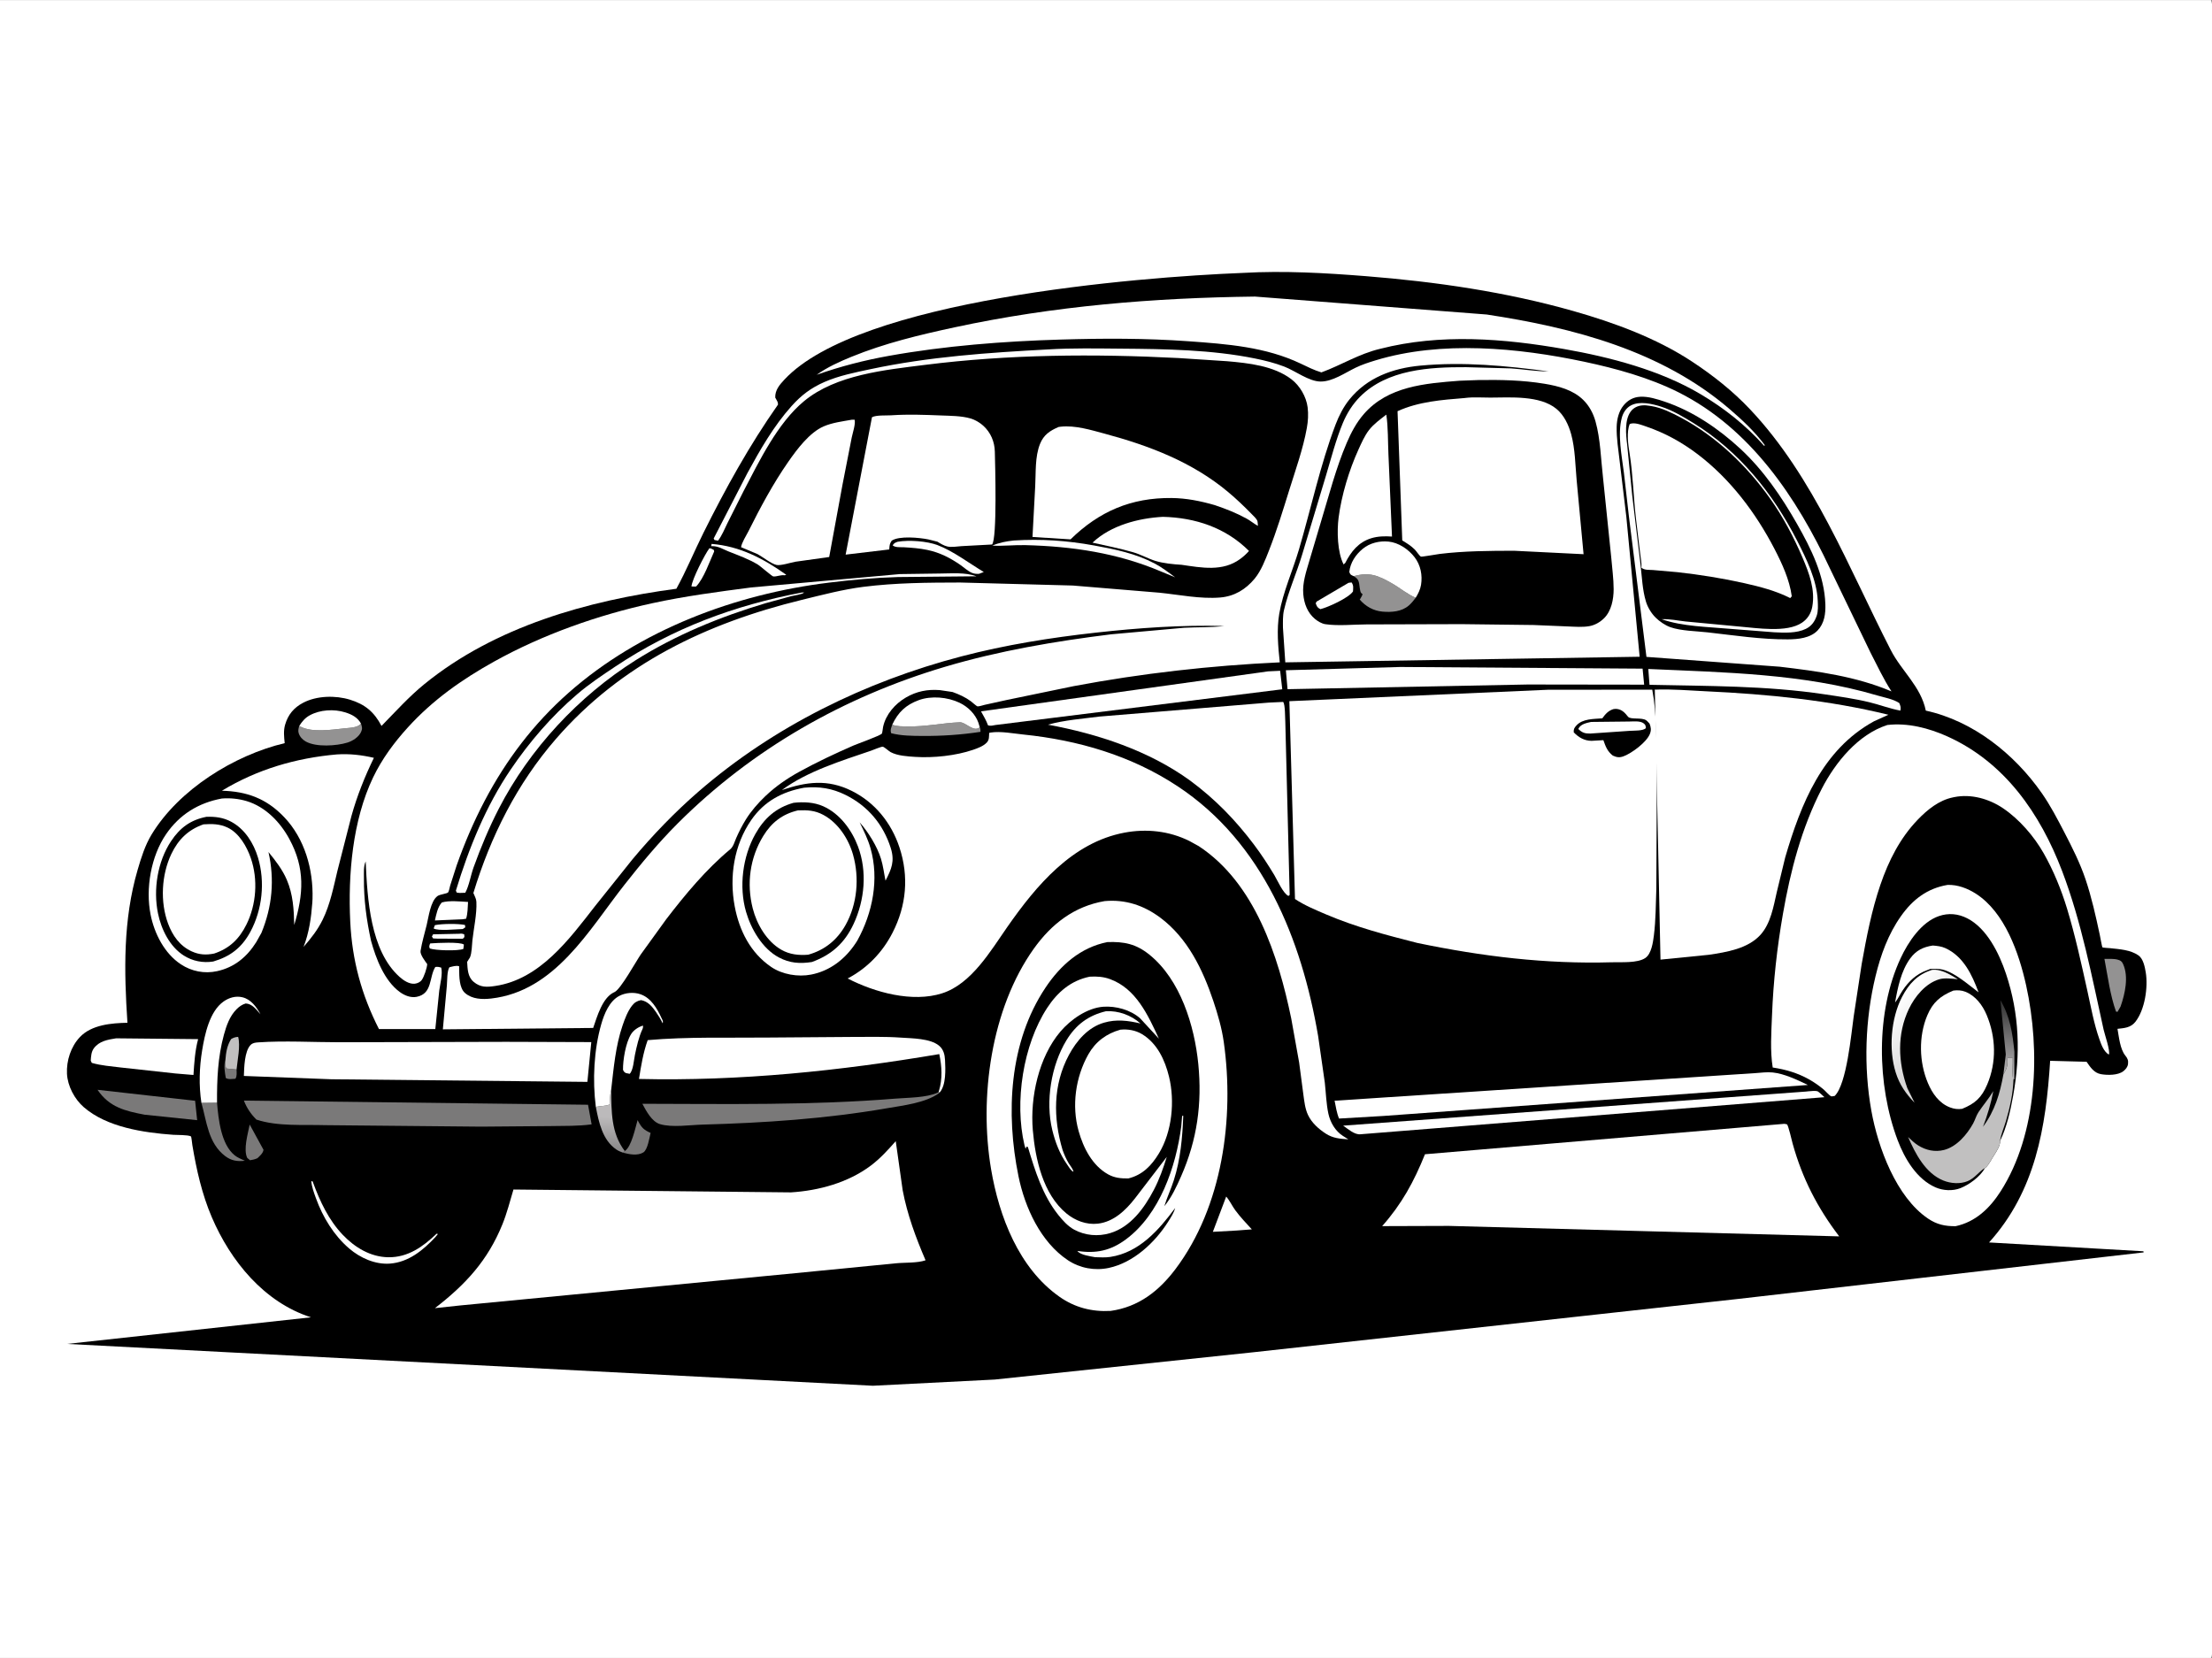
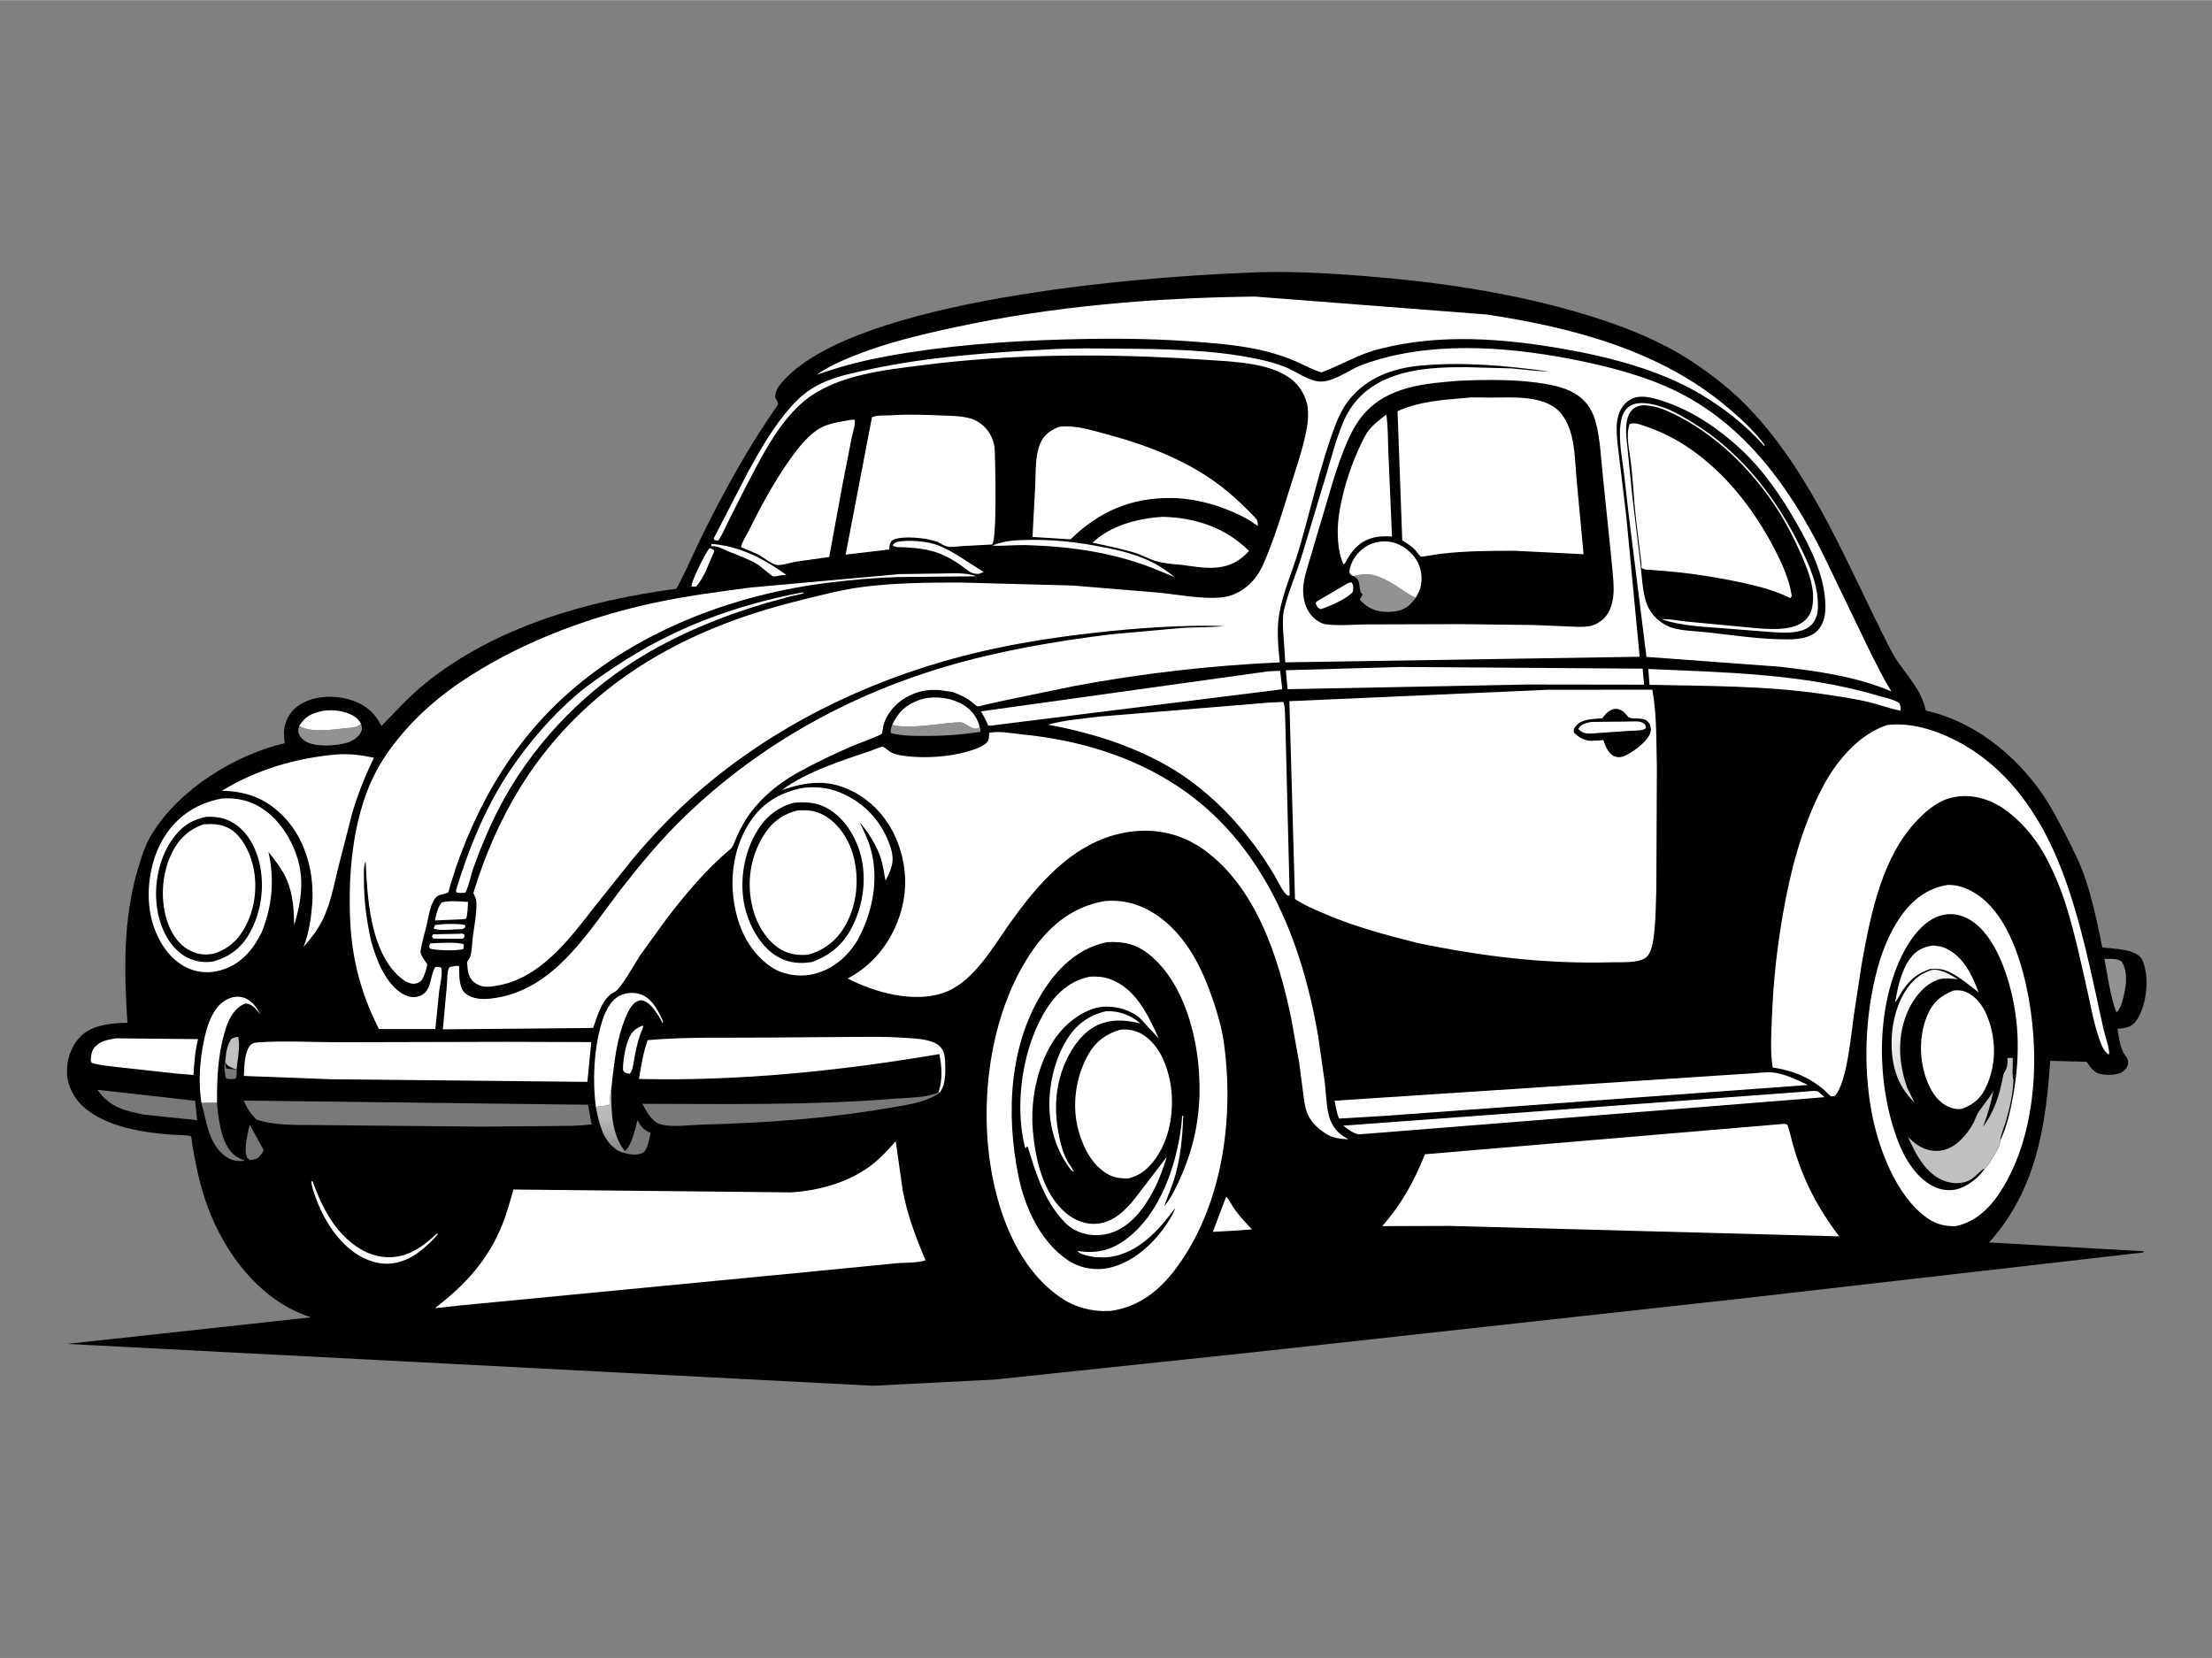
<svg xmlns="http://www.w3.org/2000/svg" version="1.1" style="display: block;" viewBox="0 0 2048 1535" width="1366" height="1024">
  <rect x="0" y="0" width="2048" height="1535" fill="#808080" stroke="none" />
  <defs>
    <linearGradient id="Gradient1" gradientUnits="userSpaceOnUse" x1="564.6" y1="1062.76" x2="565.435" y2="1034.04">
      <stop class="stop0" offset="0" stop-opacity="1" stop-color="rgb(141,140,141)" />
      <stop class="stop1" offset="1" stop-opacity="1" stop-color="rgb(188,186,187)" />
    </linearGradient>
    <linearGradient id="Gradient2" gradientUnits="userSpaceOnUse" x1="1860.61" y1="929.458" x2="1856.39" y2="999.542">
      <stop class="stop0" offset="0" stop-opacity="1" stop-color="rgb(53,53,53)" />
      <stop class="stop1" offset="1" stop-opacity="1" stop-color="rgb(191,189,191)" />
    </linearGradient>
    <linearGradient id="Gradient3" gradientUnits="userSpaceOnUse" x1="1794.85" y1="963.919" x2="1755.12" y2="928.611">
      <stop class="stop0" offset="0" stop-opacity="1" stop-color="rgb(216,215,215)" />
      <stop class="stop1" offset="1" stop-opacity="1" stop-color="rgb(255,255,255)" />
    </linearGradient>
  </defs>
-   <path transform="translate(0,0)" fill="rgb(255,255,255)" d="M 2047 1535 L -0 1535 L -0 -0 L 2047 0 C 2048.91 4.212 2048.06 10.17 2048.07 14.821 L 2048 52.246 L 2048 819.766 L 2048 982.246 L 2048 1105.15 L 2048 1198.2 L 2048 1369 L 2048 1503 L 2048.01 1526.23 C 2048.01 1529.04 2048.52 1532.57 2047 1535 z" />
  <path transform="translate(0,0)" fill="rgb(0,0,0)" d="M 1150.94 252.557 C 1188.68 250.399 1227.15 252.603 1264.78 255.594 C 1329.37 260.727 1394.26 270.134 1456.67 287.857 C 1494.5 298.601 1533.72 312.985 1566.72 334.755 C 1586.12 347.553 1604.3 361.93 1620.28 378.855 C 1679.59 441.642 1711.7 526.042 1750.57 601.739 C 1760.72 621.503 1778.43 635.444 1783.03 657.853 C 1826.85 667.448 1865.03 697.956 1890.35 734.178 C 1898.3 745.549 1904.81 758.076 1911.21 770.369 C 1918.51 784.399 1925.84 799 1930.9 814.012 C 1936.51 830.658 1940.41 848.162 1944.07 865.34 C 1944.3 866.44 1946.23 876.832 1946.5 877.031 C 1947.1 877.471 1952.62 877.69 1953.68 877.81 C 1962.44 878.793 1972.45 879.292 1979.92 884.5 C 1984.34 887.58 1985.84 895.181 1986.67 900.264 C 1988.92 913.984 1985.87 934.778 1977.07 946 C 1972.78 951.463 1966.87 951.824 1960.49 952.493 C 1961.9 960.127 1962.84 971.235 1967.77 977.289 C 1969.82 979.811 1970.67 981.739 1970.25 985.051 C 1969.88 987.879 1968.07 990.069 1965.87 991.763 C 1960.86 995.615 1951.19 995.515 1945.24 994.479 C 1938.76 993.349 1935.35 987.997 1931.89 983.001 L 1898.14 982.103 C 1894.27 1043.84 1884.51 1102.74 1841.59 1150.28 L 1984.5 1158.46 L 1984.7 1159.5 L 1608.83 1202.63 L 1160.34 1251.97 L 921 1277.23 L 808.161 1282.97 L 62.063 1244.24 L 287.944 1219.61 C 244.591 1205.74 213.459 1167.56 196.051 1126.81 C 186.96 1105.53 181.916 1082.99 178.108 1060.25 C 177.775 1058.26 177.293 1052.36 176.763 1052.07 C 173.944 1050.57 164.005 1050.88 160.265 1050.6 C 132.801 1048.61 99.001 1043.6 77.647 1025.1 C 69.036 1017.65 62.565 1005.49 62.014 994.034 C 61.431 981.923 65.604 968.931 74.045 960.058 C 84.855 948.694 103.234 947.168 117.988 946.88 C 114.818 899.07 113.87 851.8 127.419 805.322 C 130.672 794.164 134.267 782.611 140.319 772.625 C 165.595 730.92 216.751 699.137 263.587 687.965 C 262.997 682.18 262.33 676.455 264.002 670.792 C 266.733 661.546 272.036 655.131 280.589 650.62 C 293.209 643.965 310.582 643.592 324.042 647.732 C 338.043 652.038 346.442 659.128 353.226 672.035 C 366.235 658.763 378.573 644.969 393.033 633.209 C 458.333 580.1 544.013 555.945 626.224 545.007 C 635.452 528.269 642.825 510.207 651.38 493.062 C 671.92 451.896 693.846 412.159 720.325 374.5 C 720.424 372.285 719.326 370.782 718.283 368.914 L 717.765 368 C 717.523 361.125 721.726 356.223 726.183 351.427 C 795.023 277.356 1051.81 256.481 1150.94 252.557 z" />
  <path transform="translate(0,0)" fill="rgb(122,121,121)" d="M 219.011 990.14 C 219.075 993.038 219.566 996.177 217.959 998.722 C 215.164 998.87 211.463 999.609 209.047 998 C 208.22 993.038 206.919 986.026 208.703 981.253 C 208.655 983.939 208.336 986.738 209.5 989.226 L 219.011 990.14 z" />
  <path transform="translate(0,0)" fill="rgb(255,255,255)" d="M 402.662 856.5 C 409.28 855.118 423.891 854.955 430.5 856.315 L 430.804 858.5 L 428.5 860.087 C 422.946 860.185 405.348 862.147 401.5 859.51 L 402.662 856.5 z" />
  <path transform="translate(0,0)" fill="rgb(255,255,255)" d="M 425.227 864.474 C 427.106 864.198 428.03 864.339 429.808 865 L 429.998 867.5 L 428.5 869.087 L 404.75 868.972 L 401 868.784 L 399.887 867 L 401 864.98 L 425.227 864.474 z" />
  <path transform="translate(0,0)" fill="rgb(255,255,255)" d="M 398.188 873.5 L 399.269 873.35 C 404.585 872.952 426.274 871.812 429.5 874.488 L 429.007 878.5 C 424.097 880.572 403.031 879.966 397.956 878.102 C 397.034 876.029 397.525 875.604 398.188 873.5 z" />
  <path transform="translate(0,0)" fill="rgb(255,255,255)" d="M 656.825 507.5 C 658.447 507.558 659.515 508.338 660.918 509.09 L 661.223 510.5 C 656.812 520.201 651.773 535.273 644.5 542.938 C 642.998 543.054 641.695 542.983 640.199 542.868 C 640.669 536.492 652.573 513.065 656.825 507.5 z" />
-   <path transform="translate(0,0)" fill="rgb(193,192,192)" d="M 208.703 981.253 C 209.268 974.195 210.206 968.099 213.966 961.973 C 216.323 960.6 217.785 960.129 220.5 959.94 C 222.748 968.459 219.877 981.254 219.011 990.14 L 209.5 989.226 C 208.336 986.738 208.655 983.939 208.703 981.253 z" />
+   <path transform="translate(0,0)" fill="rgb(193,192,192)" d="M 208.703 981.253 C 209.268 974.195 210.206 968.099 213.966 961.973 C 216.323 960.6 217.785 960.129 220.5 959.94 C 222.748 968.459 219.877 981.254 219.011 990.14 C 208.336 986.738 208.655 983.939 208.703 981.253 z" />
  <path transform="translate(0,0)" fill="rgb(122,121,121)" d="M 231.186 1041.12 L 243.963 1064.5 C 243.484 1067.82 240.638 1069.96 238.384 1072.26 C 236.045 1073.33 234.04 1073.79 231.5 1074.17 L 228.907 1072.01 C 225.13 1064.2 229.509 1049.61 231.186 1041.12 z" />
  <path transform="translate(0,0)" fill="rgb(255,255,255)" d="M 595.283 949.5 C 595.532 950.685 595.248 951.877 594.746 952.95 C 591.375 960.172 589.496 968.855 587.843 976.698 C 586.84 981.458 586.342 990.838 583 994.148 L 579.5 993.444 C 577.829 992.525 577.739 992.203 576.82 990.5 C 576.689 981.261 579.319 965.49 584.251 957.5 C 586.648 953.617 590.976 950.797 595.283 949.5 z" />
  <path transform="translate(0,0)" fill="rgb(255,255,255)" d="M 658.815 503.5 C 684.992 505.535 706.949 517.124 728 532.107 L 726.5 532.534 C 722.614 532.021 719.392 533.855 715.941 533.635 C 714.903 533.568 703.901 524.022 701.922 522.801 C 693.296 517.483 683.773 514.176 674.407 510.422 C 669.217 508.342 665.352 505.619 659.584 505.565 L 658.5 505.578 L 658.815 503.5 z" />
  <path transform="translate(0,0)" fill="rgb(122,121,121)" d="M 578.452 1065.64 C 584.644 1061.8 588.213 1044.25 590.315 1037 L 591.007 1038.31 C 594.093 1044.12 596.283 1046.15 602.381 1048.88 C 601.201 1053.51 599.665 1064.46 595.616 1066.95 C 590.278 1070.23 582.549 1068.69 576.911 1067.19 L 578.452 1065.64 z" />
  <path transform="translate(0,0)" fill="rgb(255,255,255)" d="M 409.058 835.5 C 415.696 833.459 426.379 834.606 433.342 835.007 C 433.024 840.079 433.078 845.689 431.543 850.541 L 428.25 851.063 L 402.669 852.141 C 403.904 846.592 405.141 839.795 409.058 835.5 z" />
  <path transform="translate(0,0)" fill="url(#Gradient1)" d="M 565.886 1008.76 C 566.079 1028.68 565.703 1049.05 578.452 1065.64 L 576.911 1067.19 C 574.777 1066.42 572.613 1065.58 570.722 1064.3 C 557.775 1055.55 554.467 1039.14 551.658 1024.76 C 555.534 1023.87 561.093 1024.11 564.445 1022.5 C 564.592 1018.15 564.799 1014 565.676 1009.73 L 565.886 1008.76 z" />
  <path transform="translate(0,0)" fill="rgb(255,255,255)" d="M 831.104 501.5 C 841.627 499.705 858.144 500.894 867.998 504.596 C 882.415 510.012 897.489 521.537 910.852 529.5 L 906.5 531.169 C 904.052 531.31 902.018 531.193 899.725 530.218 C 896.188 528.715 892.738 525.447 889.571 523.24 C 879.879 516.487 870.275 511.532 858.678 509.089 C 851.472 507.57 844.312 507.03 836.972 506.602 C 833.529 506.401 829.094 507.047 826.449 504.811 C 828.025 502.521 828.603 502.492 831.104 501.5 z" />
  <path transform="translate(0,0)" fill="rgb(255,255,255)" d="M 1135.28 1107.8 C 1138.51 1111.44 1140.79 1116.52 1143.72 1120.51 C 1148.32 1126.76 1153.79 1132.46 1159.02 1138.18 L 1144.75 1139.26 L 1122.94 1140.46 L 1135.28 1107.8 z" />
  <path transform="translate(0,0)" fill="rgb(147,146,146)" d="M 1948.4 887.717 C 1952.23 887.784 1956.99 887.41 1960.66 888.434 C 1963.18 889.136 1964.45 889.854 1965.6 892.351 C 1971.09 904.229 1967.43 920.108 1963.36 931.82 L 1960.5 936.794 L 1959.13 936.5 C 1953.71 921.506 1951.43 903.497 1948.4 887.717 z" />
  <path transform="translate(0,0)" fill="rgb(122,121,121)" d="M 186.479 1021.02 L 200.939 1020.85 C 202.213 1035.91 204.566 1059.35 217.249 1069.59 C 219.936 1071.76 223.591 1073.21 226.728 1074.64 C 219.804 1075.5 214.109 1074.62 208.398 1070.26 C 192.685 1058.26 191.441 1038.39 186.479 1021.02 z" />
  <path transform="translate(0,0)" fill="rgb(255,255,255)" d="M 288.207 1093.5 C 289.733 1093.92 289.34 1093.44 289.747 1094.55 C 296.218 1112.24 304.274 1129.55 317.457 1143.33 C 328.571 1154.95 342.992 1163.73 359.468 1163.99 C 377.669 1164.27 391.663 1154.25 404.239 1142.18 L 405.444 1142.5 L 402.955 1145.5 C 391.706 1157.5 378.257 1168.58 361.073 1169.87 C 347.372 1170.9 333.45 1164.61 323.232 1155.84 C 309.031 1143.65 298.813 1126.8 292.502 1109.29 C 290.654 1104.17 288.664 1098.96 288.207 1093.5 z" />
  <path transform="translate(0,0)" fill="rgb(147,146,146)" d="M 826.105 670.843 C 830.357 672.657 835.691 672.386 840.28 672.486 C 856.729 672.848 872.519 669.283 888.711 668.652 C 893.503 668.465 900.265 676.478 905.394 674.295 C 906.625 673.772 906.178 674.052 907.086 673.138 C 907.868 674.636 907.782 675.84 907.783 677.5 C 890.044 680.231 871.829 681.439 853.897 681.296 C 844.259 681.219 834.482 681.208 825.093 678.761 C 824.044 675.664 825.161 673.847 826.105 670.843 z" />
  <path transform="translate(0,0)" fill="rgb(147,146,146)" d="M 334.224 669.887 C 335.143 672.897 335.732 674.424 334.352 677.5 C 332.18 682.343 326.526 685.968 321.609 687.472 C 311.463 690.573 292.812 691.829 283.175 686.5 C 280.071 684.784 277.544 682.047 276.506 678.605 C 275.825 676.349 276.418 674.261 277.043 672.071 L 277.607 672.373 L 278.566 672.832 C 289.494 678.32 307.569 675.46 319.541 674.204 C 324.325 673.703 331.169 673.652 334.224 669.887 z" />
  <path transform="translate(0,0)" fill="rgb(255,255,255)" d="M 277.043 672.071 C 279.611 667.99 282.392 664.629 286.686 662.257 C 296.341 656.921 309.26 656.238 319.671 659.478 C 325.673 661.346 331.173 664.149 334.224 669.887 C 331.169 673.652 324.325 673.703 319.541 674.204 C 307.569 675.46 289.494 678.32 278.566 672.832 L 277.607 672.373 L 277.043 672.071 z" />
  <path transform="translate(0,0)" fill="rgb(255,255,255)" d="M 938.388 500.355 L 938.472 500.34 C 964.16 498.744 987.76 500.368 1013 504.94 C 1032.51 508.473 1051.44 512.349 1069.13 521.668 C 1075.84 525.203 1081.93 529.92 1088 534.434 L 1074.86 528.99 C 1034.61 511.907 992.862 505.742 949.422 504.623 C 939.189 504.36 928.954 505.624 918.771 505.074 C 925.144 502.262 931.505 501.129 938.388 500.355 z" />
  <path transform="translate(0,0)" fill="rgb(122,121,121)" d="M 90.283 1008.94 L 180.647 1019.1 L 182.54 1037.07 L 133.927 1032.01 C 115.712 1028.54 101.238 1025.07 90.283 1008.94 z" />
  <path transform="translate(0,0)" fill="rgb(255,255,255)" d="M 826.105 670.843 C 831.474 659.414 838.679 652.523 850.678 648.144 C 862.27 643.913 877.344 645.286 888.42 650.575 C 896.14 654.261 903.036 660.967 905.894 669.133 L 907.086 673.138 C 906.178 674.052 906.625 673.772 905.394 674.295 C 900.265 676.478 893.503 668.465 888.711 668.652 C 872.519 669.283 856.729 672.848 840.28 672.486 C 835.691 672.386 830.357 672.657 826.105 670.843 z" />
  <path transform="translate(0,0)" fill="rgb(255,255,255)" d="M 186.479 1021.02 C 184.026 1004.98 184.544 988.303 187.171 972.328 C 189.582 957.667 194.024 936.213 207.104 927.107 C 212.155 923.59 218.249 921.811 224.381 923.257 C 232.411 925.15 237.461 932.238 241.168 939.002 C 237.284 934.731 233.692 929.323 227.5 929.011 C 224.024 930.019 221.384 931.961 218.873 934.5 C 212.637 940.804 209.59 949.643 207.309 958 C 201.636 978.778 200.832 999.444 200.939 1020.85 L 186.479 1021.02 z" />
  <path transform="translate(0,0)" fill="rgb(255,255,255)" d="M 551.658 1024.76 C 548.489 1000.13 549.846 971.949 556.721 948.059 C 559.424 938.662 564.195 926.808 573.359 922.009 C 579.196 918.953 586.777 918.325 593.018 920.491 C 602.835 923.898 608.407 933.68 612.5 942.592 C 613.34 944.419 614.243 945.365 613.5 947.363 C 611.749 943.629 609.647 940.216 607.289 936.839 C 603.753 931.775 599.889 927.058 593.5 925.911 C 589.867 926.626 587.451 928.089 585.147 931.058 C 581.116 936.254 578.525 943.216 576.412 949.383 C 569.922 968.322 568.167 988.954 565.886 1008.76 L 565.676 1009.73 C 564.799 1014 564.592 1018.15 564.445 1022.5 C 561.093 1024.11 555.534 1023.87 551.658 1024.76 z" />
  <path transform="translate(0,0)" fill="rgb(255,255,255)" d="M 1526.1 619.299 C 1596.62 622.464 1669.68 623.583 1737.85 643.744 C 1744.21 645.625 1753.06 647.161 1758.5 650.881 C 1759.62 653.88 1760.11 654.62 1759.5 657.854 C 1749.89 656.08 1740.48 652.474 1730.96 650.143 C 1717.23 646.784 1702.96 644.804 1688.99 642.714 C 1635.36 634.694 1581.26 635.152 1527.2 633.952 L 1526.1 619.299 z" />
  <path transform="translate(0,0)" fill="rgb(255,255,255)" d="M 107.498 961.276 L 183.435 962.032 C 180.533 972.764 179.829 984.173 179.12 995.221 L 162.26 993.811 L 111.722 988.278 C 102.986 987.197 93.439 986.498 85 984.021 L 84.012 982 C 84.29 977.998 84.452 973.783 86.949 970.44 C 91.933 963.768 99.856 962.507 107.498 961.276 z" />
  <path transform="translate(0,0)" fill="rgb(255,255,255)" d="M 742.371 548.5 L 744.454 548.473 C 743.323 550.135 734.777 551.344 732.5 551.895 L 708.811 558.404 C 666.796 570.934 625.582 587.822 588.414 611.256 C 535.779 644.442 490.321 693.284 461.817 748.65 C 452.762 766.239 445.134 784.513 438.421 803.117 C 435.794 810.398 434.357 819.902 430.789 826.5 L 425.5 826.683 L 422.841 826.327 L 422.1 824.5 C 433.98 785.436 449.777 746.409 472.759 712.495 C 490.127 686.865 510.622 663.029 534.17 642.858 C 545.35 633.28 557.612 625.103 569.842 616.955 C 623.097 581.48 679.789 560.469 742.371 548.5 z" />
  <path transform="translate(0,0)" fill="rgb(255,255,255)" d="M 1672.07 1010.58 L 1674.26 1010.34 C 1676.38 1010.18 1680.52 1009.72 1682.5 1010.22 C 1683.87 1010.57 1687.83 1014.68 1689.16 1015.79 L 1259.5 1050.12 C 1254.06 1050.69 1247.86 1045.07 1243.57 1042.14 L 1672.07 1010.58 z" />
  <path transform="translate(0,0)" fill="rgb(122,121,121)" d="M 870.135 1011.26 L 869.397 1012.07 C 856.867 1021.15 835.919 1023.48 820.884 1026.08 C 764.82 1035.79 707.371 1039.61 650.528 1041.17 C 638.57 1041.5 622.254 1044.08 611.026 1040.72 C 603.399 1038.44 598.214 1028.34 594.729 1021.89 C 672.947 1022.05 751.471 1023.43 829.5 1017.08 C 840.843 1016.16 857.761 1016.33 868.233 1011.55 L 868.948 1011.2 L 870.135 1011.26 z" />
  <path transform="translate(0,0)" fill="rgb(255,255,255)" d="M 1076.56 478.422 C 1106.61 479.109 1134.86 488.463 1156.4 510.015 C 1153.98 512.772 1151.26 515.217 1148.31 517.399 C 1132.11 529.385 1112.52 525.519 1094 522.839 C 1086.46 522.393 1076.84 521.452 1069.66 519.204 C 1062.73 517.034 1056.4 513.351 1049.32 511.277 C 1036.88 507.628 1024.16 505.158 1011.51 502.323 C 1028.52 486.304 1053.84 479.703 1076.56 478.422 z" />
  <path transform="translate(0,0)" fill="rgb(255,255,255)" d="M 1174.07 621.5 L 1185.23 620.97 L 1187.19 638.096 L 921.799 671.155 C 919.383 671.609 917.195 672.242 914.776 671.5 C 913.115 666.924 910.636 662.758 908.271 658.52 L 1174.07 621.5 z" />
  <path transform="translate(0,0)" fill="rgb(255,255,255)" d="M 1296.55 617.443 L 1520.81 618.989 L 1522.25 633.816 L 1414.5 633.667 L 1192.08 638.009 L 1190.54 620.474 L 1296.55 617.443 z" />
  <path transform="translate(0,0)" fill="rgb(122,121,121)" d="M 225.799 1018.95 L 544.424 1022.78 L 547.765 1040.94 C 535.332 1042.65 522.446 1042.32 509.909 1042.53 L 445.333 1043.07 L 301.166 1041.69 C 280.552 1041.06 257.049 1043.05 237.384 1036.52 C 232.053 1031.15 228.623 1025.97 225.799 1018.95 z" />
  <path transform="translate(0,0)" fill="rgb(255,255,255)" d="M 1625.19 993.5 C 1630.41 993.099 1636.12 992.378 1641.33 992.906 C 1652.03 993.992 1664.15 999.817 1673.83 1004.48 L 1280.91 1033.16 L 1239.78 1035.57 C 1237.6 1030.37 1236.76 1024.56 1235.64 1019.05 L 1625.19 993.5 z" />
  <path transform="translate(0,0)" fill="rgb(255,255,255)" d="M 788.699 388.5 L 791.265 388.52 C 792.286 392.419 789.439 400.779 788.596 404.911 L 780.065 448.5 L 767.722 515.624 L 736.5 519.988 C 732.405 520.7 722.661 523.867 718.894 522.961 C 713.927 521.765 706.193 515.6 701.476 512.991 L 686.131 506.539 C 686.766 502.179 690.779 496.118 692.807 492.062 C 703.936 469.805 715.673 447.798 729.921 427.348 C 737.959 415.811 749.481 400.351 762.622 394.661 C 770.599 391.206 780.138 390.015 788.699 388.5 z" />
  <path transform="translate(0,0)" fill="rgb(255,255,255)" d="M 311.959 698.406 C 323.678 697.642 334.779 698.924 346.178 701.569 C 337.774 718.809 330.526 736.933 325.392 755.427 L 312.392 806.286 C 308.759 821.42 305.689 837.306 298.78 851.367 C 294.057 860.98 288.068 868.595 281.076 876.583 C 286.167 863.542 288.154 849.445 289.175 835.562 L 289.351 832.042 C 290.155 805.003 282.133 776.424 263.105 756.466 C 246.71 739.27 228.677 732.663 205.459 732.022 C 238.2 712.202 273.957 701.731 311.959 698.406 z" />
  <path transform="translate(0,0)" fill="rgb(255,255,255)" d="M 868.948 1011.2 L 869.315 1010.03 C 872.758 998.741 872.059 987.269 869.643 975.884 C 777.953 991.442 684.761 1001.08 591.607 998.904 C 593.534 986.784 595.514 974.558 599.672 962.96 C 636.68 959.672 675.022 961.004 712.218 960.555 L 788.546 959.997 C 803.735 959.99 819.082 959.561 834.238 960.633 C 844.486 961.359 861.167 961.287 869.362 968.034 C 873.554 971.485 874.707 976.336 874.97 981.5 C 875.406 990.093 876.004 1004.43 870.135 1011.26 L 868.948 1011.2 z" />
  <path transform="translate(0,0)" fill="rgb(255,255,255)" d="M 980.112 395.218 L 982.212 394.94 C 995.624 393.568 1009.77 397.929 1022.63 401.385 C 1063.9 412.477 1103.81 427.61 1137.04 455.411 C 1144.58 461.719 1151.83 468.631 1158.69 475.67 C 1160.28 477.303 1163.63 480.274 1164.23 482.5 C 1164.56 483.754 1164.51 485.478 1164.63 486.798 C 1160.95 484.757 1157.76 482.023 1154.02 479.979 C 1144.51 474.784 1134.98 471.035 1124.74 467.587 C 1111.51 463.76 1098.44 461.133 1084.6 460.996 C 1047.31 460.624 1017.6 473.422 991.185 499.284 L 955.938 497.063 L 958.453 450.061 C 959.155 437.35 958.121 422.868 962.912 410.916 C 966.289 402.49 972.082 398.658 980.112 395.218 z" />
  <path transform="translate(0,0)" fill="rgb(255,255,255)" d="M 468.772 964.529 L 547.454 964.778 L 543.83 1001.61 L 306.735 999.184 L 225.796 996.122 C 226.059 988.384 226.344 973.183 232.034 967.422 C 233.932 965.501 236.363 965.216 239 965.036 C 263.649 963.349 289.494 964.913 314.229 964.915 L 468.772 964.529 z" />
  <path transform="translate(0,0)" fill="rgb(255,255,255)" d="M 1508.89 392.5 C 1509.74 392.22 1510.06 392.057 1510.86 391.947 C 1515.08 391.362 1520.43 393.536 1524.38 394.891 C 1541.61 400.798 1557.2 409.406 1571.69 420.378 C 1601.96 443.305 1625.53 474.636 1642.92 508.127 C 1649.98 521.744 1656.85 536.692 1658.93 551.971 L 1657.5 553.664 C 1644.19 546.89 1629.46 543.093 1614.96 539.839 C 1594.67 535.286 1573.87 531.981 1553.2 529.674 L 1530.33 527.67 C 1526.82 527.43 1522.47 527.912 1519.72 525.5 C 1520.1 520.872 1518.96 516.455 1518.51 511.875 L 1514.78 481 C 1512.35 460.688 1511.99 439.518 1508.72 419.398 C 1507.46 411.608 1505.79 399.993 1508.89 392.5 z" />
  <path transform="translate(0,0)" fill="rgb(255,255,255)" d="M 1174.72 650.427 L 1188.09 649.8 C 1190.02 652.755 1189.71 664.299 1190.02 668.525 L 1194.06 828.5 L 1192.92 829.456 C 1187.95 827.137 1182.71 814.879 1179.77 810.014 C 1173.97 800.398 1167.82 790.978 1161.07 782 C 1143.92 759.185 1125 739.735 1102.05 722.748 C 1063.73 694.902 1016.37 679.351 970.272 670.868 C 985.269 666.64 1002.51 665.347 1017.96 663.358 L 1174.72 650.427 z" />
  <path transform="translate(0,0)" fill="rgb(255,255,255)" d="M 825.326 384.411 L 826.094 384.356 C 840.999 383.384 856.394 383.957 871.319 384.559 C 880.081 384.913 890.029 384.874 898.5 387.304 C 902.823 388.545 907.194 391.159 910.5 394.186 C 917.266 400.382 920.846 408.87 921.073 418 C 921.353 429.275 923.333 498.861 918.5 504.042 L 890.234 505.559 C 886.132 505.819 880.97 506.812 877 505.841 C 873.824 505.064 870.688 503.187 867.944 501.446 L 859.424 499.312 C 851.327 497.694 832.54 495.798 825.606 500.5 C 823.864 502.996 823.611 504.578 823.388 507.61 L 823.326 508.626 L 782.937 513.42 L 807.321 386.2 C 811.231 384.07 820.668 384.698 825.326 384.411 z" />
  <path transform="translate(0,0)" fill="rgb(255,255,255)" d="M 205.348 739.246 C 212.982 738.613 221.002 739.438 228.342 741.636 C 245.741 746.849 259.413 761.076 267.869 776.67 C 282.672 803.969 281.012 827.692 272.42 856.35 C 272.129 842.027 271.294 827.964 265.569 814.57 C 261.52 805.097 255.07 796.694 248.561 788.79 C 254.348 814.509 252.041 839.242 242.057 863.606 L 237.238 872.235 C 228.592 885.964 217.033 895.577 201.001 899.095 C 189.346 901.653 177.424 899.306 167.5 892.776 C 152.273 882.757 142.893 864.254 139.426 846.742 C 134.637 822.549 139.753 792.707 153.783 772.234 C 166.258 754.031 183.775 743.245 205.348 739.246 z" />
  <path transform="translate(0,0)" fill="rgb(0,0,0)" d="M 191.098 756.181 C 199.285 755.893 206.763 756.819 214.074 760.747 C 226.68 767.521 234.824 780.519 238.856 793.917 C 245.616 816.379 242.876 842.34 231.676 862.897 C 223.745 877.455 213.101 885.575 197.403 890.166 C 187.875 891.687 178.321 889.797 170.154 884.633 C 157.101 876.38 149.313 860.349 146.283 845.649 C 141.733 823.577 145.833 797.553 158.386 778.699 C 166.673 766.252 176.417 759.082 191.098 756.181 z" />
  <path transform="translate(0,0)" fill="rgb(255,255,255)" d="M 188.385 763.164 C 196.24 762.612 203.468 762.697 210.735 766.151 C 221.406 771.222 228.517 783.707 232.225 794.447 C 239.022 814.135 237.377 837.428 228.128 855.99 C 221.451 869.392 212.444 878.07 198.26 882.792 C 190.83 884.262 184.482 883.981 177.5 880.785 C 166.391 875.7 159.719 866.139 155.584 854.982 C 148.177 834.997 149.465 809.874 158.604 790.667 C 165.023 777.176 174.307 768.078 188.385 763.164 z" />
  <path transform="translate(0,0)" fill="rgb(255,255,255)" d="M 744.538 729.226 C 758.532 727.941 770.305 729.696 782.966 735.974 C 803.492 746.152 817.778 763.174 824.689 785.005 C 828.576 797.28 825.427 804.504 819.865 815.299 C 818.449 808.46 817.715 801.659 815.636 794.939 C 812.087 783.468 803.852 770.248 795.918 761.288 C 799.736 769.19 803.577 776.846 805.985 785.327 C 814.132 814.021 807.938 845.193 793.715 870.843 L 792.174 873.256 C 782.34 888.035 768.477 898.836 750.969 902.268 C 738.908 904.632 724.284 902.204 714.016 895.206 C 694.776 882.093 684.474 861.534 680.246 839.133 C 675.076 811.744 679.528 782.381 695.564 759.138 C 707.505 741.83 724.192 732.915 744.538 729.226 z" />
  <path transform="translate(0,0)" fill="rgb(0,0,0)" d="M 734.706 743.214 C 743.923 742.207 753.604 742.597 762.171 746.401 C 777.541 753.226 788.586 768.246 794.368 783.63 C 803.027 806.671 800.63 833.21 790.348 855.308 C 782.085 873.066 769.917 883.994 751.699 890.626 C 740.652 892.35 731.191 891.708 721.157 886.404 C 705.913 878.345 695.349 860.142 690.713 844.092 C 684.028 820.95 687.535 793.085 699.322 772.145 C 707.554 757.521 718.415 747.812 734.706 743.214 z" />
  <path transform="translate(0,0)" fill="rgb(255,255,255)" d="M 738.837 750.212 C 747.447 749.843 754.487 750.229 762.198 754.355 C 775.962 761.721 785.619 776.509 789.785 791.239 C 795.825 812.597 793.787 836.947 782.848 856.418 C 775.061 870.277 763.494 879.62 748.269 883.859 C 739.485 884.586 731.026 883.684 723.294 879.214 C 709.879 871.46 700.714 855.748 696.948 841.055 C 691.074 818.133 694.283 794.167 706.638 773.985 C 714.387 761.327 724.448 753.608 738.837 750.212 z" />
  <path transform="translate(0,0)" fill="rgb(255,255,255)" d="M 1161.92 274.479 L 1376.51 291.094 C 1456.87 303.294 1538.36 324.569 1601.32 378.622 C 1612.91 388.575 1624.84 399.667 1633.91 412 L 1633.5 412.836 C 1616.26 393.514 1596.38 377.804 1574.13 364.635 C 1536.92 342.61 1490.77 330.574 1448.57 323.13 C 1392.48 313.237 1333.48 308.555 1277.73 322.875 C 1258.01 327.571 1242.11 337.825 1223.44 344.685 C 1216.69 342.649 1210.6 339.583 1204.26 336.554 C 1171.85 321.069 1135.88 318.405 1100.54 315.856 C 1060.96 313.002 1021.3 313.103 981.664 314.291 C 929.01 315.868 875.041 320.044 823.15 329.341 C 800.081 333.474 778.248 339.083 756.127 346.905 C 765.838 339.92 777.34 334.728 788.39 330.22 C 819.128 317.677 851.321 309.954 883.681 302.986 C 975.652 283.183 1068.02 275.62 1161.92 274.479 z" />
  <path transform="translate(0,0)" fill="rgb(255,255,255)" d="M 1651.42 1040.5 L 1652.23 1040.46 C 1652.25 1040.46 1654.43 1040.86 1654.5 1040.91 C 1655.7 1041.66 1659.18 1056.77 1659.74 1058.81 C 1668.65 1090.87 1682.66 1118.21 1702.85 1144.66 L 1341.5 1134.97 L 1279.69 1135.17 C 1297.96 1114.52 1309.03 1094.11 1319.34 1068.62 L 1651.42 1040.5 z" />
-   <path transform="translate(0,0)" fill="rgb(255,255,255)" d="M 1532.02 638.443 C 1547.87 637.755 1564.12 639.237 1579.97 639.975 C 1636.67 642.614 1693.15 648.163 1748.41 661.679 L 1735.02 667.751 C 1687.25 693.914 1667.4 744.193 1652.85 793.755 L 1645.03 826.009 C 1642 839.341 1639.42 854.983 1629.93 865.45 C 1618.23 878.357 1598.49 881.489 1582.16 883.935 L 1537.38 888.415 L 1532.14 639.489 L 1532.02 638.443 z" />
  <path transform="translate(0,0)" fill="rgb(255,255,255)" d="M 1747.44 671.154 C 1766.28 668.974 1785.76 674.004 1802.85 681.679 C 1856.12 705.608 1888.99 753.286 1909.2 806.312 C 1927.18 853.472 1936.73 904.012 1947.63 953.142 C 1948.67 957.83 1954.01 972.967 1952.5 976.367 C 1947.7 973.453 1945.54 967.183 1943.75 962.145 C 1938.68 947.82 1935.87 932.03 1932.58 917.189 C 1926.92 891.671 1921.35 866.026 1913.74 841.002 C 1908.43 823.565 1901.18 805.834 1892.17 789.968 C 1883.22 774.207 1869.64 758.463 1854.56 748.27 C 1841.59 739.504 1824.97 734.773 1809.39 737.936 L 1808.12 738.201 C 1795.24 740.815 1784.53 749.539 1775.62 758.775 C 1759.13 775.882 1748.56 796.923 1740.94 819.23 C 1732.84 842.962 1728.1 867.731 1723.68 892.36 L 1716.24 941.15 C 1714 956.879 1709.84 1003.77 1698.66 1014.63 C 1698.03 1014.7 1695.99 1015.16 1695.5 1014.99 C 1693.84 1014.43 1689.86 1009.82 1688.26 1008.5 C 1684.17 1005.12 1679.67 1001.96 1675.05 999.357 C 1664.33 993.331 1653.36 990.143 1641.28 988.299 C 1638.78 972.743 1640.01 955.993 1640.62 940.252 C 1641.84 908.566 1645.3 877.328 1650.74 846.104 C 1657.72 806.096 1668 766.502 1686.69 730.207 C 1699.25 705.822 1720.34 679.821 1747.44 671.154 z" />
  <path transform="translate(0,0)" fill="rgb(255,255,255)" d="M 829.335 1056.5 L 835.752 1101.96 C 840.033 1124.58 847.895 1145.73 856.937 1166.8 C 849.312 1169.48 837.666 1168.76 829.421 1169.6 L 736.749 1178.69 L 426.244 1208.6 L 402.682 1211.12 C 431.005 1189.3 451.523 1167.08 465.108 1133.66 C 469.333 1123.27 472.19 1112.03 475.389 1101.28 L 732.274 1103.93 C 758.134 1102.3 785.11 1094.93 806.07 1079.26 C 814.932 1072.64 822.039 1064.75 829.335 1056.5 z" />
  <path transform="translate(0,0)" fill="rgb(255,255,255)" d="M 833.14 531.435 L 870.01 530.923 C 881.169 530.879 893.495 529.613 904.078 533.472 L 831.365 534.167 C 810.142 534.771 788.489 536.77 767.427 539.352 C 680.913 549.959 592.464 583.023 526.515 641.259 C 494.125 669.861 468.625 703.464 448.619 741.565 C 438.582 760.68 429.979 780.797 422.806 801.152 L 416.803 819.834 C 416.405 821.168 415.668 825.206 414.96 826.091 C 413.91 827.402 407.288 827.928 405.069 829.549 C 398.535 834.322 396.895 848.848 395.007 856.5 C 393.05 864.431 390.666 872.307 389.371 880.382 C 388.831 883.749 393.553 889.799 395.537 892.553 C 395.355 896.273 392.612 904.269 390.502 907.246 C 389.109 909.213 386.472 910.425 384.092 910.697 C 378.981 911.28 373.614 907.697 369.955 904.424 C 342.685 880.031 340.124 831.779 338.559 797.5 C 336.459 802.073 336.991 808.109 336.949 813.031 C 336.779 832.811 339.303 851.684 343.528 870.97 C 348.086 887.441 355.734 907.716 370.006 918.297 C 374.424 921.573 380.219 923.967 385.782 922.861 C 400.585 919.92 397.102 904.727 403.035 895.225 C 405.255 894.914 406.413 895.19 408.5 895.821 C 410.033 901.475 407.468 911.116 406.695 917 L 403.036 952.706 L 350.867 952.723 C 334.682 920.989 326.005 888.966 324.283 853.382 C 322.173 809.754 326.362 759.599 345.412 719.768 C 353.633 702.581 364.94 687.321 377.735 673.267 C 400.848 647.88 427.624 629.034 457.505 612.411 C 502.365 587.454 553.532 569.411 603.646 558.474 C 633.786 551.897 665.012 547.793 695.599 543.799 L 833.14 531.435 z" />
  <path transform="translate(0,0)" fill="rgb(255,255,255)" d="M 1803.15 819.237 C 1812.5 818.891 1821.73 822.461 1829.49 827.447 C 1856.23 844.634 1869.35 882.583 1875.92 912.286 C 1889.29 972.732 1886.58 1049.48 1852.27 1103.01 C 1842.23 1118.66 1829.09 1131.28 1810.56 1135.24 C 1800.79 1135.28 1793.31 1133.74 1785.11 1128.2 C 1755.6 1108.28 1738.7 1062.23 1732.62 1028.4 C 1725.34 987.912 1726.8 943.655 1736.49 903.717 C 1741.25 884.066 1748.21 864.883 1759.95 848.244 C 1770.89 832.73 1784.33 822.436 1803.15 819.237 z" />
  <path transform="translate(0,0)" fill="rgb(0,0,0)" d="M 1837.88 1081.26 C 1833.6 1089.2 1823.37 1096.76 1815.08 1100.01 C 1807.93 1102.81 1799.1 1102.35 1792.13 1099.33 C 1774.63 1091.75 1763.42 1072.72 1756.95 1055.59 C 1737.67 1004.49 1736.5 936.939 1759.72 887.102 C 1766.7 872.119 1778.81 853.723 1795.13 848.115 C 1804.09 845.039 1812.97 845.884 1821.36 850.14 C 1839.58 859.381 1850.98 882.706 1857.23 901.392 C 1869.75 938.84 1870.82 975.832 1863.89 1014.48 C 1861.44 1028.12 1857.9 1043.92 1851.73 1056.36 C 1852.33 1060.01 1848.41 1066.22 1846.41 1069.25 C 1843.64 1073.43 1841.91 1077.72 1838.21 1081.3 L 1837.88 1081.26 z" />
-   <path transform="translate(0,0)" fill="url(#Gradient2)" d="M 1857.07 976.224 L 1852.1 925.948 C 1861.02 941.182 1863.32 956.386 1865.05 973.708 L 1864.96 999.168 L 1864.17 999.638 C 1862.64 997.472 1863.8 982.859 1863.51 979.5 L 1858.67 979.5 C 1858.89 985.054 1858.53 988.355 1855.66 993.215 L 1854.91 994.455 L 1857.07 976.224 z" />
  <path transform="translate(0,0)" fill="url(#Gradient3)" d="M 1788.8 897.894 C 1791.36 897.739 1793.49 897.768 1795.98 898.464 L 1797 898.761 C 1802.71 900.288 1807.69 903.626 1812.76 906.589 C 1807.42 906.116 1800.49 905.078 1795.32 906.66 C 1782.69 910.514 1772.88 922.557 1767.38 934.047 C 1756.19 957.424 1757.35 983.526 1765.93 1007.44 L 1772.62 1020.94 C 1764.57 1012.58 1758.74 1004.27 1755.21 993.082 C 1748.46 971.719 1750.65 942.866 1761 923 C 1767.41 910.693 1775.39 902.108 1788.8 897.894 z" />
  <path transform="translate(0,0)" fill="rgb(255,255,255)" d="M 1789.47 875.358 C 1793.54 875.688 1797.35 876.067 1801.11 877.774 C 1817.85 885.372 1825.88 902.492 1831.87 918.695 C 1822.52 911.678 1810.03 900.504 1798.65 897.634 C 1795.13 896.745 1790.88 896.993 1787.25 897.002 L 1784 898.275 C 1774.23 901.85 1767.26 908.37 1761.5 917.021 C 1759.05 920.699 1757.35 924.646 1754.58 928.127 C 1757.01 914.298 1760.15 898.846 1768.59 887.306 C 1774.03 879.87 1780.59 876.728 1789.47 875.358 z" />
  <path transform="translate(0,0)" fill="rgb(193,192,192)" d="M 1854.91 994.455 L 1855.66 993.215 C 1858.53 988.355 1858.89 985.054 1858.67 979.5 L 1863.51 979.5 C 1863.8 982.859 1862.64 997.472 1864.17 999.638 C 1863.82 1012.27 1860.83 1025.7 1857.24 1037.82 C 1855.4 1044.03 1852.71 1049.92 1851.73 1056.36 C 1852.33 1060.01 1848.41 1066.22 1846.41 1069.25 C 1843.64 1073.43 1841.91 1077.72 1838.21 1081.3 L 1837.88 1081.26 C 1832.04 1084.75 1828.48 1090.74 1821.74 1093.53 C 1814.81 1096.39 1806.11 1095.72 1799.27 1092.96 C 1782.75 1086.27 1773.31 1068.13 1766.65 1052.67 C 1769.57 1055.48 1772.49 1058.26 1775.93 1060.43 C 1783.14 1064.96 1791.46 1066.77 1799.81 1064.67 C 1811.61 1061.69 1821.12 1050.43 1826.78 1040.25 C 1828.67 1036.87 1829.68 1032.87 1831.8 1029.66 C 1836.24 1022.96 1841.34 1017.2 1845.51 1010.16 C 1843.31 1021.74 1840.16 1032.22 1835.96 1043.22 C 1846.97 1028.43 1851.71 1012.32 1854.91 994.455 z" />
  <path transform="translate(0,0)" fill="rgb(255,255,255)" d="M 1808.57 917.064 C 1812.34 916.597 1816.08 916.735 1819.62 918.143 C 1829.04 921.881 1835.53 930.506 1839.36 939.635 C 1848.01 960.262 1848.66 983.395 1839.85 1004.08 C 1834.71 1016.15 1828.67 1021.68 1816.65 1026.57 C 1812.71 1027.14 1809.24 1026.69 1805.5 1025.27 C 1795.31 1021.4 1789.02 1012.29 1784.95 1002.63 C 1776.82 983.369 1776.23 959.458 1784.37 940.094 C 1789.49 927.909 1796.57 921.983 1808.57 917.064 z" />
  <path transform="translate(0,0)" fill="rgb(255,255,255)" d="M 915.816 678.5 L 917.123 678.17 C 926.411 676.718 937.962 679.015 947.288 679.965 C 998.167 685.147 1047.49 699.557 1090.37 727.921 C 1169.23 780.087 1205.07 869.5 1220.39 959.103 L 1226.58 1002.26 C 1227.64 1011.76 1227.89 1021.86 1229.92 1031.18 C 1231.65 1039.09 1236.31 1047.17 1243.24 1051.56 L 1248.39 1054.83 C 1240.49 1054.27 1234.16 1053.86 1227.41 1049.48 C 1220.83 1045.2 1214.47 1039.52 1211.07 1032.33 C 1208.25 1026.37 1207.61 1019.62 1206.71 1013.15 L 1202.81 983.605 L 1195.49 942.875 C 1183.54 885.061 1161.86 817.532 1109.9 783.352 L 1101.23 778.577 C 1082.5 769.258 1061.51 766.991 1041 770.865 C 992.787 779.969 959.473 819.779 932.774 857.973 C 917.342 880.049 899.529 910.847 872.345 919.581 C 844.721 928.457 809.774 918.728 784.818 905.878 C 802.935 896.306 816.953 881.843 826.345 863.551 C 839.256 838.402 841.648 811.368 832.765 784.488 C 825.297 761.889 810.067 742.829 788.6 732.179 C 766.169 721.049 746.686 723.721 723.91 731.405 C 747.438 714.007 779.039 704.319 806.503 694.944 C 808.158 694.379 816.08 691 817.385 691.276 C 818.872 691.59 822.868 695.337 824.581 696.268 C 830.884 699.692 840.377 700.248 847.393 700.696 C 864.229 701.772 885 699.63 901 694.116 C 905.262 692.647 910.274 690.839 913.5 687.54 C 916.068 684.914 915.638 681.878 915.816 678.5 z" />
  <path transform="translate(0,0)" fill="rgb(255,255,255)" d="M 1022.65 834.232 C 1041.84 832.47 1058.88 838.091 1074.26 849.559 C 1099.54 868.411 1113.61 897.622 1123.38 926.74 C 1127.55 939.178 1131.22 951.807 1133.06 964.834 C 1142.94 1035.01 1131.98 1117.01 1088.31 1174.97 C 1072.92 1195.39 1054.09 1210.03 1028.31 1213.68 C 1011.03 1214.64 995.128 1210.59 980.898 1200.56 C 943.239 1174.04 925.019 1126.26 917.601 1082.45 C 906.375 1016.15 917.47 933.905 957.186 878.252 C 973.487 855.41 994.53 839.062 1022.65 834.232 z" />
  <path transform="translate(0,0)" fill="rgb(0,0,0)" d="M 1025.29 872.175 C 1040.76 871.64 1051.78 873.827 1064.14 883.786 C 1092.84 906.899 1105.96 949.539 1109.47 985.205 C 1113.05 1021.69 1108.4 1055.16 1093.64 1088.77 C 1089.43 1098.38 1084.72 1108.58 1078 1116.72 C 1080.49 1108.58 1084.19 1100.87 1086.77 1092.76 C 1093.04 1073.1 1094.71 1053.52 1095.54 1033.06 L 1094.5 1033.05 L 1093.67 1042.83 C 1088.83 1080.11 1073.79 1124.17 1042.44 1147.43 C 1028.36 1157.88 1014.77 1160.81 997.5 1158.14 C 1000.17 1161.95 1009.67 1163.11 1013.95 1163.94 C 1018.56 1164.06 1023.4 1164.39 1027.97 1163.69 C 1054.76 1159.6 1072.79 1138.92 1088.04 1118.42 C 1086.76 1123.02 1084.01 1127.19 1081.47 1131.2 C 1069.26 1150.48 1049.38 1169 1026.6 1173.87 C 1013.56 1176.65 999.831 1174.13 988.72 1166.74 C 963.5 1149.96 948.866 1117.93 942.967 1088.97 C 931.093 1030.68 934.157 964.895 968.083 914.202 C 981.851 893.629 1000.44 877.088 1025.29 872.175 z" />
  <path transform="translate(0,0)" fill="rgb(255,255,255)" d="M 1023.97 936.195 C 1035.51 935.53 1047.29 939.869 1055.94 947.533 C 1044.39 944.842 1033.64 943.404 1022 946.829 C 1007.31 951.151 996.671 963.609 989.658 976.709 C 974.82 1004.43 975.045 1035.13 983.778 1064.62 C 985.268 1068.84 987.199 1073.22 989.509 1077.06 C 990.876 1079.33 993.492 1082.2 993.881 1084.82 L 993.31 1084.58 C 991.271 1083.41 989.272 1079.91 987.919 1077.98 C 981.173 1068.38 977.03 1057.54 974.264 1046.2 C 967.775 1019.59 973.265 986.254 987.416 963.022 C 996.161 948.664 1007.62 940.089 1023.97 936.195 z" />
  <path transform="translate(0,0)" fill="rgb(255,255,255)" d="M 1008.94 904.203 C 1015.41 903.825 1021.53 904.202 1027.68 906.443 C 1051.9 915.274 1062.98 939.994 1072.98 961.6 L 1055.59 942.77 C 1046.82 934.911 1033.13 931.211 1021.56 932.031 C 1006.6 933.091 991.169 943.97 981.753 955.074 C 961.661 978.769 953.642 1015.97 956.241 1046.32 C 958.525 1072.99 965.644 1105.5 987.26 1123.35 C 995.399 1130.08 1005.86 1134.11 1016.5 1132.88 C 1031.09 1131.2 1042.17 1120.56 1050.8 1109.53 L 1080.27 1071.07 C 1077.05 1081.45 1073.37 1091.93 1068.31 1101.57 C 1059.48 1118.42 1046.91 1135.95 1027.77 1141.67 C 1016.67 1144.99 1004.54 1143.93 994.346 1138.33 C 988.625 1135.19 983.892 1129.88 979.854 1124.84 C 965.26 1106.61 958.336 1083.98 951.702 1062 L 950.5 1061.49 L 949.528 1063.5 L 948.5 1060.11 C 939.096 1020.31 947.206 967.256 969.523 933.125 C 979.11 918.462 991.533 907.758 1008.94 904.203 z" />
  <path transform="translate(0,0)" fill="rgb(255,255,255)" d="M 1037.3 953.289 C 1044.22 952.573 1051.37 953.813 1057.34 957.407 C 1071.4 965.874 1078.57 981.37 1082.34 996.746 C 1087.88 1019.38 1085.18 1047.81 1072.99 1067.85 C 1066.09 1079.19 1057.85 1087.76 1044.7 1091.01 C 1037.97 1091.11 1031.91 1090.56 1025.92 1087.21 C 1011.26 1079.02 1003.06 1062.77 998.652 1047.15 C 992.047 1023.76 995.791 997.169 1007.66 976.103 C 1014.29 964.351 1024.47 956.871 1037.3 953.289 z" />
  <path transform="translate(0,0)" fill="rgb(255,255,255)" d="M 1432.98 638.545 L 1529.76 638.45 C 1534.14 661.595 1533.41 687.414 1534.03 711 L 1533.53 822.885 C 1533.02 837.216 1533.05 851.917 1531.25 866.138 C 1530.46 872.343 1529.02 883.018 1523.35 886.89 C 1516.14 891.812 1501.01 890.622 1492.4 890.87 C 1431.01 892.639 1372.18 885.435 1312.21 872.964 C 1283.47 865.678 1255.41 858.299 1228.03 846.658 C 1218.27 842.506 1207.81 838.183 1198.98 832.282 L 1193.77 649.12 L 1432.98 638.545 z" />
  <path transform="translate(0,0)" fill="rgb(0,0,0)" d="M 1493.62 656.5 C 1494.7 656.305 1495.72 656.16 1496.81 656.275 C 1501.74 656.793 1504.42 659.882 1507.33 663.495 C 1509.66 666.386 1519.79 663.964 1524.05 666.741 C 1525.14 667.453 1526.3 668.952 1527.26 669.892 C 1528.6 673.432 1528.98 675.901 1527.53 679.5 C 1524.44 687.171 1511.01 697.161 1503.29 700.093 C 1499.43 701.559 1496.93 701.157 1493.24 699.5 C 1488.11 695.473 1486.6 691.125 1484.5 685.21 L 1473.49 685.833 C 1466.77 685.713 1461.68 682.707 1457.07 678 C 1456.87 675.043 1457.46 673.909 1459.5 671.643 C 1465.28 665.224 1475.54 665.679 1483.51 664.994 C 1486.3 661.085 1488.95 658.043 1493.62 656.5 z" />
  <path transform="translate(0,0)" fill="rgb(255,255,255)" d="M 1473.14 668.335 L 1508.33 667.952 C 1512.21 667.951 1518.58 667.11 1521.79 669.655 C 1523.69 671.161 1523.56 671.737 1523.87 674 C 1521.45 676.782 1512.87 676.282 1508.94 676.572 L 1472.33 679.091 C 1467.47 679.168 1464.84 678.309 1461.34 674.914 L 1461.6 674.216 C 1463.72 670.248 1469.16 669.209 1473.14 668.335 z" />
  <path transform="translate(0,0)" fill="rgb(255,255,255)" d="M 970.103 323.426 C 992.646 322.045 1015.6 322.527 1038.2 322.708 C 1079.15 323.036 1121.86 323.661 1162.09 331.829 C 1171.18 333.675 1180.3 335.966 1188.98 339.285 C 1199.2 343.199 1211.8 353.076 1222.66 353.152 C 1233.8 353.231 1245.39 345.031 1255.16 340.309 C 1261.06 337.459 1267.35 335.422 1273.61 333.521 C 1334.38 315.055 1405.44 321.802 1466.79 334.812 C 1496.21 341.05 1527.05 349.563 1554 363.089 C 1620.59 396.513 1663.5 460.506 1694.33 526.394 L 1731.93 604.353 C 1738.17 616.405 1743.85 628.67 1751.27 640.068 C 1718.39 626.143 1683.03 621.372 1647.84 617.206 L 1524.38 608.096 L 1508.08 477.5 L 1503.51 437.585 C 1501.55 422.043 1497.46 401.939 1501.57 386.637 C 1502.82 381.972 1505.59 377.65 1509.92 375.317 C 1518.06 370.931 1529.93 373.815 1538.17 376.48 C 1548.66 379.88 1558.63 385.847 1567.97 391.616 C 1610.16 417.68 1641.52 456.676 1663.89 500.504 C 1672.5 517.378 1682.12 536.898 1682.97 556.02 C 1683.17 560.577 1683.5 565.621 1682.01 570 C 1680.16 575.444 1677.21 579.59 1671.94 582.17 C 1663.39 586.351 1651.97 585.785 1642.63 585.318 L 1601.32 582.094 C 1580.96 580.239 1557.79 580.01 1538.46 573.221 C 1545.89 572.848 1553.15 574.494 1560.5 575.301 L 1610.51 580.017 C 1626.8 581.349 1654.21 585.953 1668.35 576.46 C 1673.61 572.935 1676.79 567.82 1677.91 561.646 C 1680.79 545.947 1675.05 530.692 1669.01 516.5 C 1660.91 497.49 1650.92 478.494 1638.97 461.632 C 1617.49 431.319 1589.27 404.192 1556.38 386.621 C 1548.13 382.219 1538.31 377.341 1529.01 375.884 L 1527.5 375.658 C 1525.07 375.272 1522.95 374.999 1520.48 375.227 C 1516.19 375.626 1512.36 377.434 1509.77 380.975 C 1504.09 388.73 1505.31 402.095 1506.46 411.109 L 1511.19 458.5 L 1518.92 523 C 1520.26 534.29 1520.6 546.019 1523.94 556.969 C 1525.56 562.292 1528.89 567.746 1532.84 571.686 C 1536.37 575.215 1541.76 578.924 1546.51 580.595 C 1556.42 584.084 1570.46 584.208 1581 585.389 C 1605.42 588.125 1630.65 592.022 1655.24 591.875 C 1664.59 591.82 1676.02 590.802 1682.85 583.63 C 1689.14 577.031 1690.31 568.151 1690.03 559.431 C 1689.17 532.69 1676.82 507.886 1663.88 485.115 C 1649.56 459.934 1632.78 435.292 1611.42 415.502 C 1591.3 396.856 1567.46 380.608 1541.35 371.796 C 1534.34 369.429 1526.02 366.804 1518.54 367.234 C 1512.25 367.596 1507.24 370.353 1503.24 375.182 C 1498.73 380.62 1496.97 388.141 1496.81 395.051 C 1496.58 405.42 1498.33 416.087 1499.52 426.384 L 1505.75 478.366 L 1518.09 607.97 L 1190 613.164 L 1187.84 581.164 C 1187.81 575.856 1187.59 569.971 1188.79 564.781 C 1192.81 547.335 1200.53 530.428 1205.67 513.217 L 1227.74 439.969 C 1232.56 423.881 1236.84 407.018 1243.31 391.5 C 1247.04 382.554 1252.35 374.08 1259.21 367.203 C 1284.46 341.895 1323.66 339.72 1357.33 339.855 L 1399 340.979 C 1410.43 341.78 1422.33 343.791 1433.72 343.765 C 1394.33 338.493 1354.84 334.696 1315.03 338.417 C 1289.58 340.797 1265.71 349.436 1249.26 369.888 C 1243.82 376.658 1239.66 384.834 1236.58 392.93 C 1222.4 430.222 1213.94 470.255 1202.69 508.531 C 1196.95 528.073 1187.83 548.152 1184.41 568.106 C 1181.94 582.519 1183.32 598.673 1184.89 613.153 C 1121.09 616.121 1057 623.337 994.204 635.165 L 932.284 647.957 L 911.758 652.477 C 910.139 652.825 906.52 654.092 904.986 653.924 C 904.244 653.843 899.84 649.89 898.941 649.229 C 893.61 645.314 888.127 642.861 881.933 640.624 L 870.209 638.881 C 858.829 637.95 848.667 639.952 838.779 645.689 C 828.76 651.502 820.121 661.36 817.625 672.881 C 817.433 673.77 816.884 678.703 816.487 679.144 C 814.615 681.222 794.122 688.453 790.109 690.204 C 773.229 697.57 756.239 705.556 740.106 714.431 C 728.693 720.71 718.151 727.964 708.692 736.955 C 701.908 743.402 695.405 750.838 690.471 758.806 C 687.158 764.157 684.196 769.989 681.654 775.752 C 680.106 779.261 679.033 783.795 676.007 786.313 C 653.697 804.883 634.451 828.062 616.831 851.023 L 593.178 883.748 C 588.694 890.329 574.823 915.556 569.103 918.383 L 568.103 918.866 C 557.619 924.056 552.808 941.258 549.198 951.677 L 410.024 952.969 L 413.738 912.353 C 414.121 907.957 413.792 899.116 416.063 895.5 C 419.061 894.78 422.037 893.684 425.092 894.5 L 425.114 897.469 C 425.225 904.083 425.133 914.59 430.549 919.327 C 437.188 925.132 446.58 925.382 454.875 924.422 C 514.022 917.576 545.158 861.01 578.13 819.133 C 593.671 799.395 609.615 780.145 627.401 762.362 C 696.527 693.244 781.612 644.961 875.11 617.222 C 925.04 602.408 977.16 593.584 1028.76 587.201 L 1096.12 581.152 C 1108.61 580.465 1120.96 580.992 1133.43 579.5 C 1093.85 578.406 1053.96 581.28 1014.65 585.64 C 972.837 590.278 930.992 596.953 890.25 607.602 C 801.363 630.836 716.293 672.499 646.681 732.861 C 624.968 751.688 604.079 773.362 585.662 795.444 L 550.841 838.982 C 527.065 869.533 499.788 906.723 458.5 912.8 C 450.798 913.934 444.847 914.325 438.5 908.97 C 432.962 904.297 432.941 897.112 432.51 890.5 L 433.023 889.7 L 433.755 888.5 L 435.092 886.44 C 436.924 882.292 436.876 875.081 437.387 870.5 C 438.631 859.337 441.606 846.001 441.07 834.94 C 440.957 832.59 439.828 830.124 438.86 828.004 L 438.279 826.757 C 454.301 774.183 478.607 725.637 514.764 683.993 C 575.043 614.567 654.203 576.887 742.253 555.338 C 760.916 550.771 780.447 545.621 799.5 543.225 C 829.294 539.478 859.08 539.298 889.07 539.246 L 993.263 542.03 L 1073.61 548.686 C 1091.71 550.54 1111.52 554.62 1129.71 553.117 C 1142.82 552.032 1153.31 545.713 1161.64 535.652 C 1167.6 528.443 1171.51 518.203 1174.93 509.489 C 1182.08 491.295 1187.74 472.66 1193.55 454.015 C 1199.37 435.31 1206.5 415.425 1209.95 396.162 C 1211.09 389.804 1211.49 383.437 1210.68 377 C 1209.44 367.211 1203.51 357.028 1195.68 351.049 C 1179.35 338.571 1156.04 336.066 1136.15 334.337 L 1091.27 331.401 C 1013.22 327.379 933.846 327.925 856.23 337.749 C 819.361 342.416 774.156 346.77 744.5 371.251 C 719.864 391.587 702.971 426.837 688.378 454.733 L 673.446 484.385 C 670.806 489.706 668.418 495.829 664.796 500.5 L 661.5 499.864 L 660.754 498.5 L 691.968 437.979 C 703.792 416.272 716.307 394.361 732.891 375.865 C 741.956 365.754 750.906 358.991 763.418 353.522 C 776.767 347.688 791.792 344.716 806 341.687 C 859.893 330.196 915.193 326.368 970.103 323.426 z" />
  <path transform="translate(0,0)" fill="rgb(0,0,0)" d="M 1351.2 352.413 L 1368.7 351.77 C 1389.24 351.454 1409.69 351.841 1429.99 355.2 C 1442.79 357.317 1456.43 360.832 1465.92 370.232 C 1471.55 375.812 1475.11 382.605 1477.25 390.204 C 1481.79 406.341 1482.21 425.28 1484.15 441.98 L 1491.8 516.221 C 1492.58 525.896 1494.01 535.719 1494.01 545.426 C 1494 554.689 1491.98 565.578 1485.1 572.355 C 1481.39 576 1476.58 578.764 1471.43 579.652 C 1465.06 580.751 1458.19 580.168 1451.75 579.913 L 1419.84 578.586 L 1353.5 577.784 L 1265.16 578.029 C 1253.01 578.066 1239.02 579.603 1227.09 577.83 C 1223.74 577.331 1220.11 575.166 1217.5 572.999 C 1210.54 567.215 1207.39 558.763 1206.64 549.92 C 1205.76 539.405 1209.42 528.949 1212.32 519.005 L 1223.11 482.686 C 1230.46 458.517 1236.95 433.098 1246.91 409.871 C 1251.04 400.246 1255.8 391.219 1262.7 383.272 C 1285.04 357.542 1319.36 354.883 1351.2 352.413 z" />
  <path transform="translate(0,0)" fill="rgb(255,255,255)" d="M 1248.59 539.5 L 1251.41 539.179 C 1253.39 542.211 1252.82 544.045 1252.69 547.5 C 1248.7 553.491 1229.72 562.112 1222.5 563.92 C 1219.35 562.238 1219.49 561.665 1218.14 558.5 L 1218.99 556.903 L 1248.59 539.5 z" />
  <path transform="translate(0,0)" fill="rgb(147,146,146)" d="M 1253.38 533.364 C 1268 529.323 1275.92 532.718 1288.74 539.999 C 1296.02 544.138 1303.11 550.174 1310.74 553.35 C 1308.87 555.814 1306.79 558.414 1304.45 560.455 C 1297.81 566.261 1288.43 566.919 1280.03 566.197 C 1271.66 565.478 1264.31 561.317 1258.9 555 L 1259.29 554.551 C 1259.65 554.064 1261.63 550.421 1261.54 550.053 C 1261.5 549.91 1260.3 549.072 1260.14 548.836 C 1258.96 547.025 1258.81 542.2 1258.33 539.865 C 1257.68 536.75 1256.67 535.491 1254.01 533.759 L 1253.38 533.364 z" />
  <path transform="translate(0,0)" fill="rgb(255,255,255)" d="M 1253.38 533.364 C 1250.74 532.115 1250.35 532.348 1249.26 529.5 C 1250.14 520.915 1255.13 513.42 1261.75 507.987 C 1268.27 502.63 1277.24 500.503 1285.58 501.342 C 1294.92 502.282 1303.97 508.414 1309.64 515.733 C 1315.29 523.011 1317.15 532.46 1315.67 541.5 C 1314.98 545.759 1312.95 549.703 1310.74 553.35 C 1303.11 550.174 1296.02 544.138 1288.74 539.999 C 1275.92 532.718 1268 529.323 1253.38 533.364 z" />
  <path transform="translate(0,0)" fill="rgb(255,255,255)" d="M 1283.53 383.783 C 1285.29 395.612 1284.94 408.618 1285.5 420.599 L 1288.79 496.683 C 1282.43 496.217 1275.73 496.345 1269.6 498.236 C 1257.83 501.863 1250.9 510.552 1245.5 521.133 L 1243.98 522.5 C 1238.22 511.282 1237.73 491.721 1239.36 479.156 C 1242.04 458.45 1249.03 435.25 1257.7 416.223 C 1260.46 410.161 1263.4 403.358 1267.5 398.077 C 1271.83 392.487 1277.97 388.098 1283.53 383.783 z" />
  <path transform="translate(0,0)" fill="rgb(255,255,255)" d="M 1356.03 368.422 L 1356.95 368.3 C 1364.25 367.413 1372.48 368.059 1379.89 368.024 C 1398.58 367.938 1425.64 365.836 1441 378.421 C 1448.08 384.217 1452.33 393.349 1454.7 402 C 1458.36 415.342 1458.5 430.664 1459.75 444.416 L 1466.16 513.025 L 1401.85 509.836 C 1378.92 509.88 1355.79 509.991 1332.99 512.769 C 1330.41 513.084 1316.14 515.644 1315.54 515.257 C 1313.83 514.157 1311.6 510.466 1310.02 508.849 C 1306.57 505.315 1302.5 502.827 1298.29 500.306 L 1293.93 380.612 C 1313.5 371.699 1334.88 370.136 1356.03 368.422 z" />
</svg>